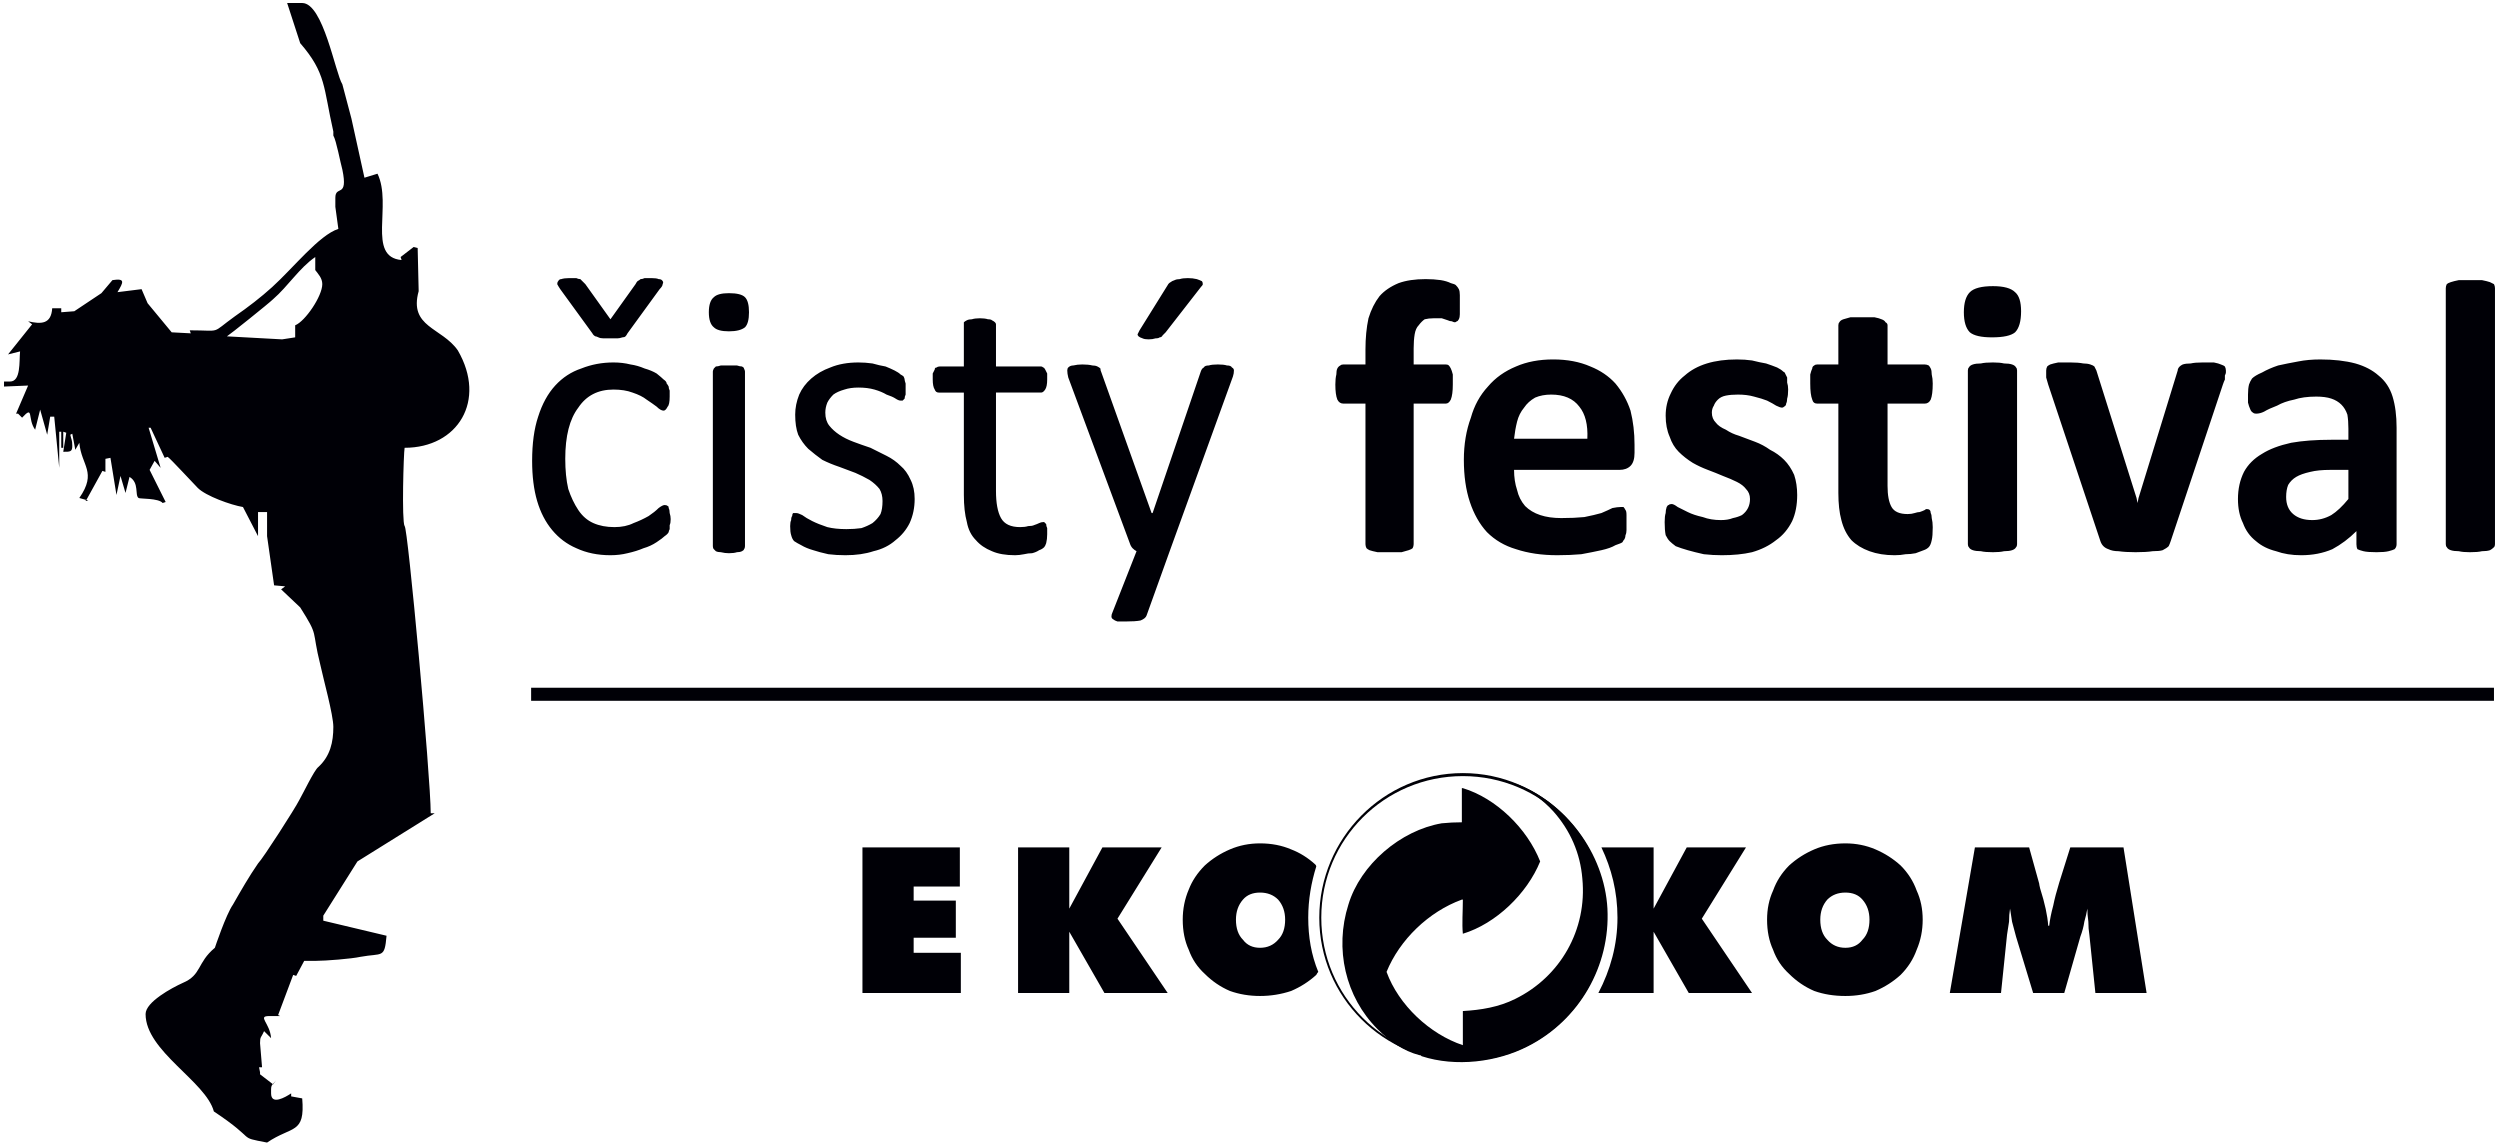
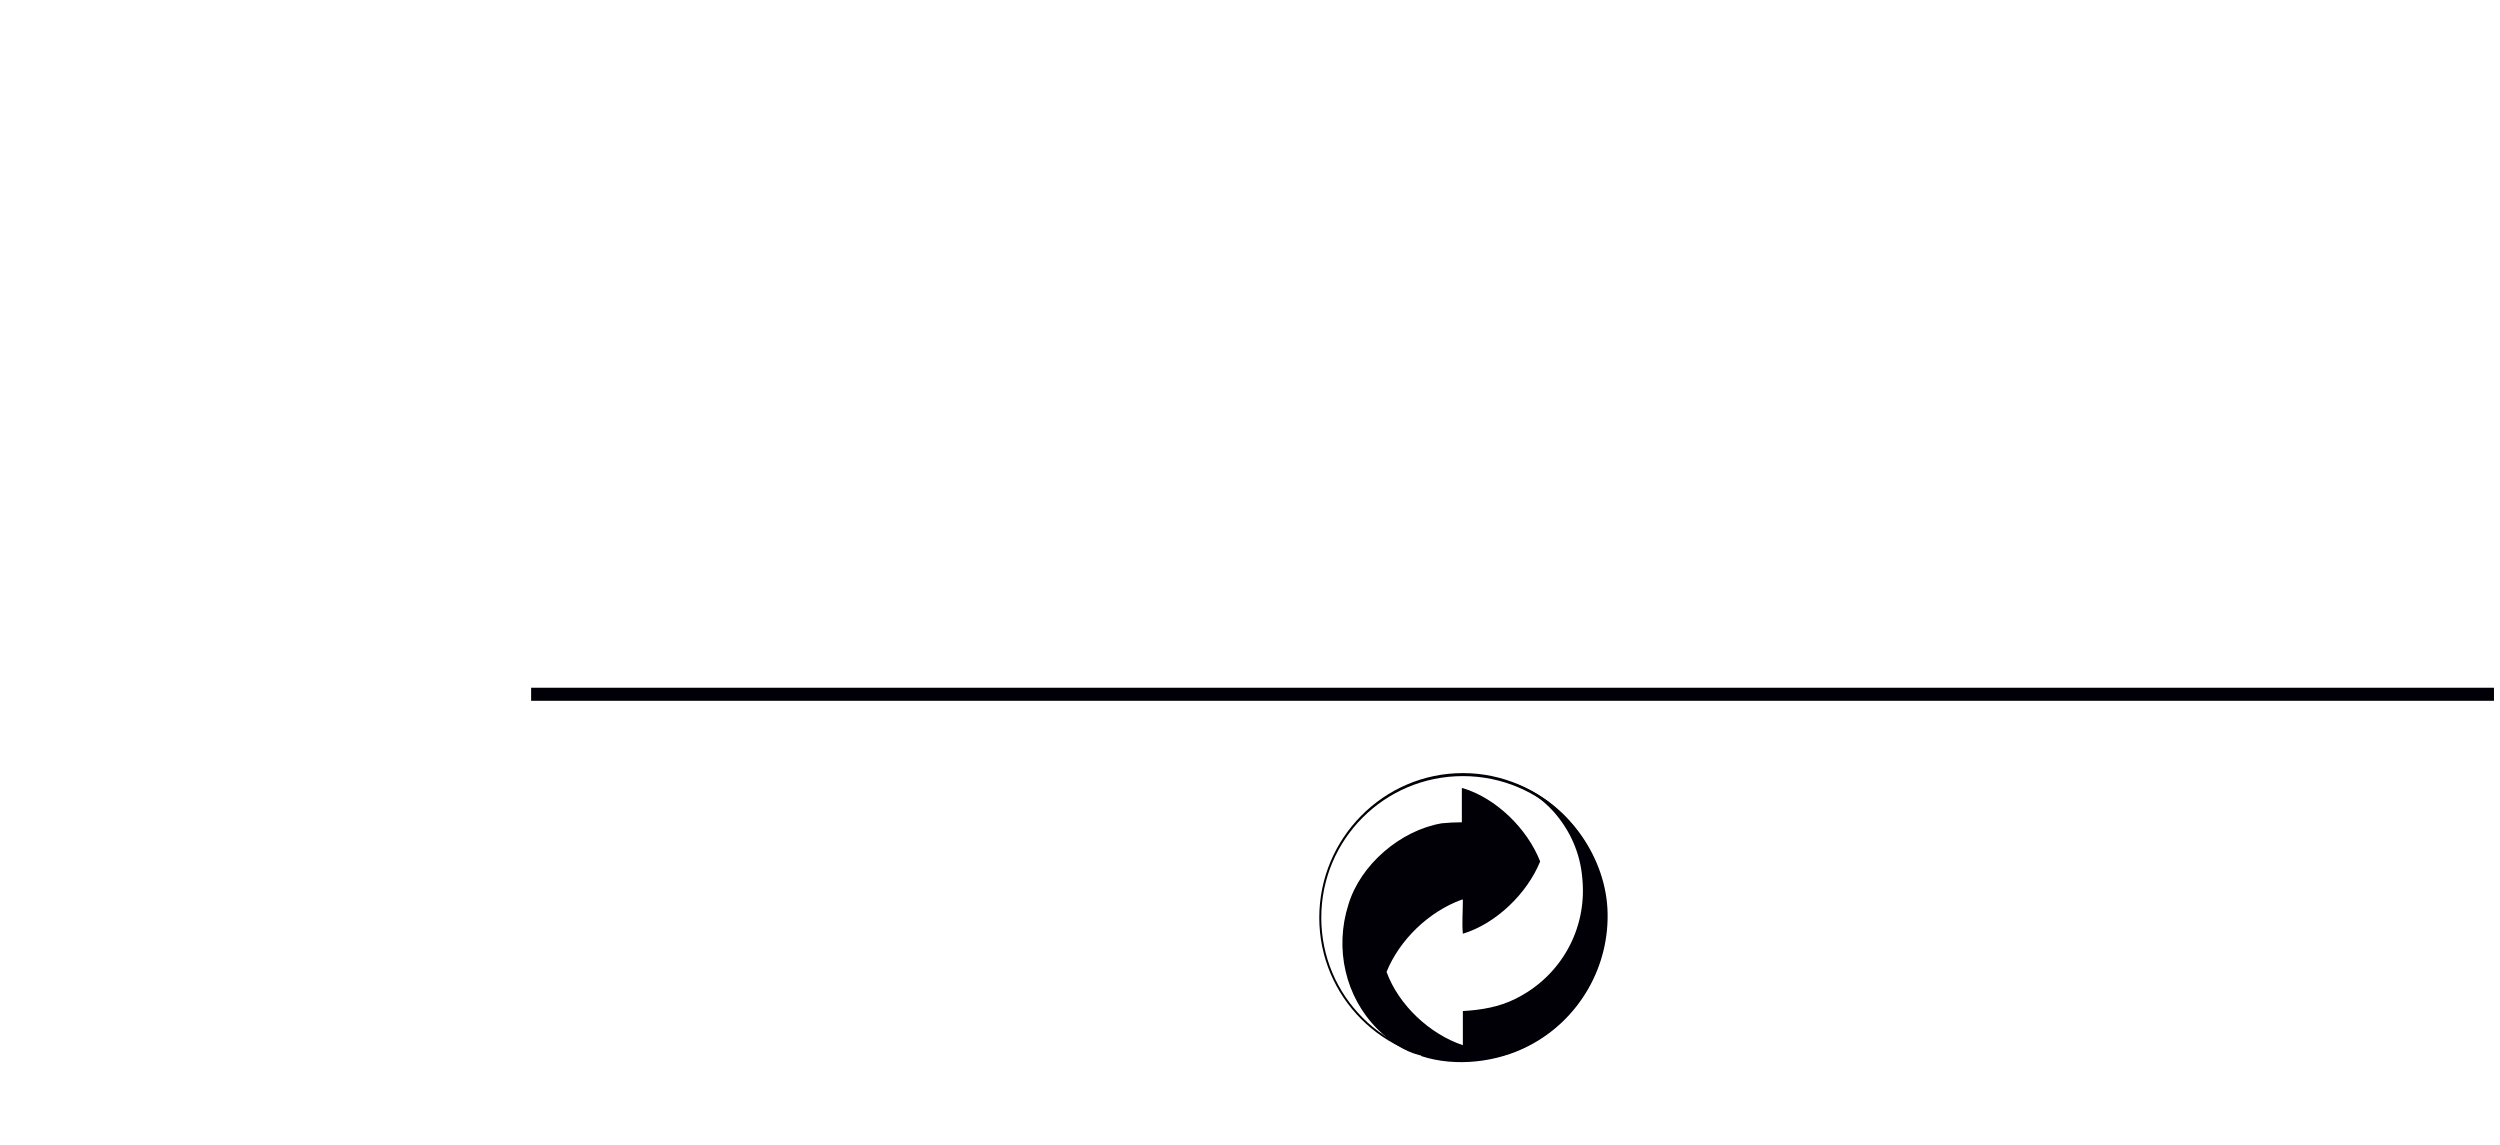
<svg xmlns="http://www.w3.org/2000/svg" version="1.2" width="249" height="114">
  <style>.s0{fill:#000006}</style>
  <g id="Layer">
-     <path fill-rule="evenodd" class="s0" d="m208.7 98.9-.6-5.8q-.1-.6-.1-1.3-.1-.7-.1-1.3-.1.6-.3 1.3-.1.7-.4 1.5l-1.6 5.6h-3.1l-1.7-5.6q-.2-.8-.4-1.5-.1-.7-.2-1.3-.1.6-.1 1.3-.1.7-.2 1.3l-.6 5.8h-5.1l2.5-14.5h5.4l1 3.6q0 .1.1.5.7 2.2.8 3.7h.1q.1-.9.4-2 .2-1 .6-2.3l1.1-3.5h5.3l2.3 14.5h-5.1zm-17.2-7.3q0 1.6-.6 3-.5 1.4-1.6 2.5-1.1 1-2.5 1.6-1.4.5-3 .5-1.7 0-3.1-.5-1.4-.6-2.5-1.7-1.1-1-1.6-2.4-.6-1.3-.6-3 0-1.6.6-2.9.5-1.4 1.6-2.5 1.1-1 2.5-1.6 1.4-.6 3.1-.6 1.6 0 3 .6t2.5 1.6q1.1 1.1 1.6 2.5.6 1.3.6 2.9zm-7.7 2.8q1.1 0 1.7-.8.7-.7.7-2 0-1.2-.7-2-.6-.7-1.7-.7t-1.8.7q-.7.8-.7 2 0 1.3.7 2 .7.8 1.8.8zm-24.3-10h5.2v6.1l3.3-6.1h5.9l-4.4 7.1 5 7.4h-6.3l-3.5-6.1v6.1h-5.5c1.2-2.3 1.9-4.8 1.9-7.5 0-2.6-.6-4.9-1.6-7zm-28.2 12.4q-.1.1-.2.3-1.1 1-2.5 1.6-1.5.5-3.1.5t-3-.5q-1.4-.6-2.5-1.7-1.1-1-1.6-2.4-.6-1.3-.6-3 0-1.6.6-3 .5-1.3 1.6-2.4 1.1-1 2.5-1.6 1.4-.6 3-.6 1.7 0 3.1.6 1.3.5 2.4 1.5.1.1.1.2c-.5 1.6-.8 3.3-.8 5.1 0 1.9.3 3.7 1 5.4zm-5.8-2.4q1.1 0 1.8-.8.7-.7.7-2 0-1.2-.7-2-.7-.7-1.8-.7t-1.7.7q-.7.8-.7 2 0 1.3.7 2 .6.8 1.7.8zm-24.1 4.5V84.4h5.1v6.1l3.3-6.1h5.9l-4.4 7.1 5 7.4H110l-3.5-6.1v6.1h-5.1zm-15.5 0V84.4h9.7v3.9H91v1.4h4.2v3.7H91v1.5h4.7v4h-9.8zm135.8-62v.2q0 .1-.1.3v.4q-.1.2-.2.5l-5.2 15.6q-.1.3-.2.5-.2.2-.6.4-.3.1-1 .1-.6.1-1.7.1-1 0-1.7-.1-.6 0-1-.2-.3-.1-.5-.3-.2-.2-.3-.5L204 38.3q-.1-.4-.2-.7v-.7q0-.2.1-.4.1-.1.3-.2.3-.1.8-.2h1.2q.8 0 1.3.1.4 0 .7.1.3.1.4.2l.2.4 4 12.7.1.5.1-.5 3.9-12.7q0-.2.2-.4.1-.1.3-.2.3-.1.8-.1.4-.1 1.2-.1h1.1q.5.1.7.2.3.1.4.2.1.2.1.4zM201.3 31q0 1.5-.6 2.1-.6.5-2.3.5-1.6 0-2.2-.5-.6-.6-.6-2t.6-2q.6-.6 2.3-.6 1.6 0 2.2.6.6.5.6 1.9zm-.4 23.2q0 .2-.1.3-.1.2-.4.3-.3.1-.8.1-.4.1-1.1.1-.8 0-1.2-.1-.5 0-.8-.1-.3-.1-.4-.3-.1-.1-.1-.3V36.9q0-.2.1-.3.1-.2.4-.3.3-.1.8-.1.4-.1 1.2-.1.7 0 1.1.1.5 0 .8.1.3.1.4.3.1.1.1.3zm-8.4-1.7q0 .9-.1 1.3-.1.5-.3.7-.2.2-.5.3-.3.1-.8.3-.5.1-1 .1-.5.1-1.1.1-1.4 0-2.5-.4t-1.8-1.1q-.7-.8-1-2-.3-1.1-.3-2.7v-8.9H181q-.4 0-.5-.4-.2-.5-.2-1.6v-.9q.1-.4.2-.6 0-.2.2-.3.1-.1.3-.1h2.1v-3.9q0-.2.1-.3.1-.2.4-.3.3-.1.7-.2h2.4q.5.1.7.2.3.1.4.3.2.1.2.3v3.9h3.7q.2 0 .4.1.1.1.2.3.1.2.1.6.1.4.1.9 0 1.1-.2 1.6-.2.4-.6.4H188v8.2q0 1.4.4 2.1.4.7 1.6.7.4 0 .7-.1.3-.1.5-.1.3-.1.5-.2.1-.1.2-.1.2 0 .3.1.1.1.1.3.1.2.1.5.1.4.1.9zM179 49.3q0 1.5-.5 2.6-.6 1.2-1.6 1.9-1 .8-2.4 1.2-1.3.3-3 .3-.9 0-1.8-.1-.9-.2-1.6-.4-.7-.2-1.2-.4-.4-.3-.6-.5-.2-.2-.4-.6-.1-.5-.1-1.3 0-.6.1-.9 0-.3.1-.6.1-.2.2-.2.1-.1.3-.1.2 0 .6.3l1 .5q.6.3 1.5.5.8.3 1.8.3.7 0 1.2-.2.5-.1.9-.3.4-.3.6-.7.2-.4.2-.9 0-.6-.4-1-.3-.4-.9-.7-.6-.3-1.4-.6-.7-.3-1.5-.6t-1.5-.7q-.8-.5-1.4-1.1-.6-.6-.9-1.5-.4-.9-.4-2.1 0-1.2.5-2.2.5-1.1 1.4-1.8.9-.8 2.2-1.2 1.3-.4 3-.4.8 0 1.5.1.8.2 1.4.3.6.2 1.1.4.4.2.6.4.2.1.2.2l.2.4v.5q.1.3.1.7 0 .6-.1.9 0 .3-.1.5 0 .2-.2.3-.1.1-.2.1-.2 0-.6-.2-.3-.2-.9-.5-.5-.2-1.3-.4-.7-.2-1.6-.2-.7 0-1.2.1t-.8.4q-.3.3-.4.6-.2.3-.2.7 0 .6.4 1 .3.4 1 .7.6.4 1.3.6l1.6.6q.8.3 1.5.8.8.4 1.4 1 .6.6 1 1.5.3.9.3 2zm-16.2-4.2q0 .9-.4 1.3t-1.1.4h-10.5q0 1.1.3 2 .2.9.8 1.6.6.6 1.5.9.9.3 2.1.3 1.3 0 2.3-.1 1-.2 1.7-.4.7-.3 1.1-.5.5-.1.8-.1h.3q.1.1.2.3.1.1.1.5v1.5q0 .3-.1.5 0 .2-.1.4-.1.1-.2.3-.1.1-.7.3-.5.3-1.4.5-.9.2-2 .4-1.1.1-2.4.1-2.3 0-4.1-.6-1.7-.5-2.9-1.7-1.1-1.2-1.7-3-.6-1.8-.6-4.2 0-2.3.7-4.2.5-1.8 1.7-3.1 1.1-1.3 2.8-2 1.6-.7 3.7-.7t3.7.7q1.5.6 2.5 1.7 1 1.2 1.5 2.7.4 1.6.4 3.4zm-4.7-1.4q.1-2.1-.8-3.2-.9-1.2-2.8-1.2-.9 0-1.6.3-.7.4-1.1 1-.5.6-.7 1.4-.2.8-.3 1.7zm-12.7-13.3v.9q0 .3-.1.5t-.2.2q-.1.1-.2.1t-.3-.1q-.2 0-.4-.1l-.6-.2h-.8q-.5 0-.9.1-.3.2-.6.6-.3.3-.4.9-.1.6-.1 1.4v1.6h3.2q.2 0 .3.1.1.1.2.3.1.2.2.6v1q0 1-.2 1.5-.2.4-.5.4h-3.2v14q0 .2-.1.4-.1.1-.4.2-.3.1-.7.2h-2.4q-.5-.1-.8-.2-.2-.1-.3-.2-.1-.2-.1-.4v-14h-2.2q-.4 0-.6-.4-.2-.5-.2-1.5 0-.6.1-1 0-.4.1-.6.1-.2.3-.3.1-.1.3-.1h2.2v-1.5q0-1.7.3-3.1.4-1.3 1.1-2.2.7-.8 1.9-1.3 1.1-.4 2.7-.4.8 0 1.5.1.6.1 1 .3.4.1.5.2.2.2.3.4.1.2.1.6v1zm-29.1-2q.1-.2.3-.3.1-.1.4-.2.2-.1.5-.1.3-.1.8-.1t.9.1q.3.1.5.2.1.1.1.3 0 .1-.2.3l-3.5 4.5-.3.3q-.1.2-.3.2-.1.1-.4.1-.3.1-.7.1-.4 0-.6-.1-.3-.1-.4-.2-.1-.1-.1-.2l.2-.4zm.2 26.5-2.3 6.4q-.1.3-.6.5-.5.1-1.5.1h-.8q-.3-.1-.4-.2-.2-.1-.2-.3 0-.2.1-.4l2.4-6.1q-.2-.1-.4-.3-.1-.1-.2-.3l-6.2-16.7q-.1-.4-.1-.7 0-.2.1-.3.2-.2.5-.2.4-.1.9-.1.6 0 1 .1.3 0 .5.1t.3.2q0 .2.1.4l5 14h.1l4.8-14.1q.1-.3.3-.4.1-.2.5-.2.3-.1.9-.1.6 0 .9.1.4 0 .5.2.2.1.2.3 0 .3-.1.6zm-12.2-1.7q0 .5-.1.9-.1.3-.2.4-.2.2-.5.3-.3.2-.7.3-.4 0-.8.1-.5.1-.9.1-1.4 0-2.3-.4-1-.4-1.6-1.1-.7-.7-.9-1.8-.3-1.1-.3-2.7V39.1h-2.5q-.3 0-.4-.3-.2-.3-.2-1v-.6l.2-.4q0-.2.2-.2.1-.1.3-.1H96v-4.4q.1-.1.3-.2.2-.1.5-.1.3-.1.8-.1t.8.1q.3 0 .4.1.2.1.3.2.1.1.1.2v4.2h4.5q.1 0 .2.1.1 0 .2.2l.2.4v.6q0 .7-.2 1-.2.3-.4.3h-4.5v9.8q0 1.8.5 2.7.5.9 1.9.9.5 0 .8-.1.4 0 .6-.1.3-.1.5-.2t.4-.1h.1l.2.2q0 .2.1.4v.6zm-13.2-3.5q0 1.3-.5 2.4-.5 1-1.4 1.7-.9.8-2.2 1.1-1.2.4-2.8.4-.9 0-1.7-.1-.9-.2-1.5-.4-.7-.2-1.2-.5-.4-.2-.7-.4-.2-.2-.3-.6-.1-.3-.1-.9 0-.4.1-.6 0-.3.1-.4 0-.2.1-.3h.3q.2 0 .6.2.4.3 1 .6t1.5.6q.8.2 1.9.2.8 0 1.5-.1.6-.2 1.1-.5.5-.4.8-.9.2-.5.2-1.3 0-.7-.3-1.2-.4-.5-1-.9-.7-.4-1.4-.7l-1.6-.6q-.9-.3-1.7-.7-.7-.5-1.4-1.1-.6-.6-1-1.4-.3-.8-.3-2 0-1 .4-2 .4-.9 1.2-1.6.8-.7 1.9-1.1 1.2-.5 2.8-.5.7 0 1.4.1.7.2 1.3.3.5.2.9.4t.6.4q.2.1.3.2.1.2.1.3 0 .1.1.4v1.1q-.1.2-.1.4l-.2.2h-.2q-.2 0-.5-.2t-.9-.4q-.5-.3-1.2-.5t-1.6-.2q-.8 0-1.4.2-.7.2-1.1.5-.4.4-.6.8-.2.5-.2 1 0 .8.4 1.3t1 .9q.6.4 1.4.7.8.3 1.7.6l1.6.8q.8.4 1.4 1 .6.5 1 1.4.4.8.4 1.9zM74.6 31.1q0 1.1-.4 1.5-.5.4-1.6.4t-1.5-.4q-.5-.4-.5-1.5t.5-1.5q.4-.4 1.5-.4 1.2 0 1.6.4.4.4.4 1.5zm-.4 23.3q0 .2-.1.3 0 .1-.2.2t-.5.1q-.3.1-.8.1-.4 0-.8-.1-.3 0-.5-.1l-.2-.2q-.1-.1-.1-.3V37q0-.1.1-.3l.2-.2q.2 0 .5-.1h1.6q.3.1.5.1.2.1.2.2.1.2.1.3zM63.3 28.3q.1-.2.2-.3.2-.1.3-.2.2 0 .4-.1h.7q.5 0 .7.1.3 0 .4.2.1.1 0 .3 0 .2-.3.5l-3.2 4.4q-.1.2-.2.3-.1.1-.3.1-.3.1-.5.1h-1.4q-.3 0-.5-.1t-.3-.1q-.2-.1-.3-.3l-3.2-4.4q-.2-.3-.3-.5 0-.2.1-.3.1-.2.3-.2.3-.1.8-.1h.7q.2.1.4.1l.2.2.3.3 2.5 3.5zm3.5 23.4q0 .4-.1.6v.4q-.1.2-.1.3-.1.2-.4.4-.2.2-.8.6-.6.4-1.3.6-.7.3-1.6.5-.8.2-1.7.2-1.9 0-3.4-.7Q56 54 55 52.8q-1-1.2-1.5-2.9t-.5-4q0-2.6.6-4.4.6-1.9 1.7-3.1 1.1-1.2 2.6-1.7 1.5-.6 3.2-.6.9 0 1.7.2.7.1 1.4.4.7.2 1.2.5.5.4.7.6.3.2.3.4.1.1.2.3 0 .2.1.4v.6q0 .8-.2 1-.2.4-.4.4-.3 0-.7-.4-.4-.3-1-.7-.5-.4-1.4-.7-.8-.3-1.9-.3-2.3 0-3.5 1.8-1.3 1.7-1.3 5.1 0 1.7.3 3 .4 1.2 1 2.1.6.9 1.5 1.3t2.1.4q1.1 0 1.9-.4.8-.3 1.5-.7.6-.4 1-.8.4-.3.6-.3.2 0 .3.1.1 0 .1.2.1.2.1.5.1.3.1.6zm181.7 2.5q0 .2-.1.3-.2.2-.4.3-.3.1-.8.1-.4.1-1.2.1-.7 0-1.1-.1-.5 0-.8-.1-.3-.1-.4-.3-.1-.1-.1-.3V28.7q0-.2.1-.4.1-.1.4-.2.3-.1.8-.2h2.3q.5.1.8.2l.4.2q.1.2.1.4zm-9.8 0q0 .3-.2.5-.2.1-.6.2-.4.1-1.2.1-.9 0-1.3-.1t-.6-.2q-.1-.2-.1-.5v-1.3q-1.1 1.1-2.4 1.8-1.4.6-3.1.6-1.4 0-2.5-.4-1.2-.3-2-1-.9-.7-1.3-1.8-.5-1-.5-2.4 0-1.5.6-2.7.6-1.1 1.8-1.8 1.1-.7 2.9-1.1 1.7-.3 4-.3h1.7v-1.1q0-.8-.1-1.4-.2-.6-.6-1-.4-.4-1-.6-.6-.2-1.5-.2-1.3 0-2.2.3-1 .2-1.7.6-.8.3-1.3.6-.4.2-.8.2-.2 0-.3-.1-.2-.1-.3-.4-.1-.2-.2-.6v-.8q0-.6.1-1 .1-.3.3-.6.3-.3 1-.6.7-.4 1.6-.7.9-.2 2-.4 1-.2 2.2-.2 2 0 3.5.4 1.4.4 2.3 1.2 1 .8 1.4 2.1.4 1.3.4 3.1zm-4.8-7.4h-1.8q-1.2 0-2 .2-.9.2-1.4.5-.5.3-.8.8-.2.5-.2 1.2 0 1.1.7 1.7.7.6 1.9.6 1 0 1.9-.5.8-.5 1.7-1.6v-2.9zM28.6.3h1.5c2.1 0 3.3 7 4 8.1l.9 3.4 1.3 5.9 1.3-.4c1.5 3.1-1.1 8.3 2.4 8.6l-.1-.3 1.3-1 .4.1.1 4.3c-1 3.6 2.3 3.6 3.9 5.9 2.9 5 0 9.7-5.3 9.7-.1.5-.3 7.3 0 7.8.3-.1 2.6 25 2.6 28.6h.4l-7.7 4.8-3.4 5.4v.5l6.3 1.5c-.2 2.3-.4 1.7-2.6 2.1-.9.2-3.5.4-4.4.4h-1.2l-.8 1.5-.3-.1-1.5 4 .2.1h-1.1c-1.2 0 .1.7.2 2.2l-.7-.7c-.3.7-.4.5-.4 1.2l.2 2.4h-.3l.1.5v.2l1.3 1 .3-.4c-.3.4-.5.4-.5.9v.4c0 1.2 1.4.4 2 0v.3l1.1.2c.3 3.6-1 2.7-3.5 4.4-3.1-.6-.8-.1-5.3-3.1-.8-3-6.8-6-6.8-9.7 0-1.2 2.6-2.6 3.7-3.1 1.9-.8 1.4-2 3.2-3.5 0 0 1.1-3.3 1.8-4.3.8-1.4 1.6-2.8 2.5-4.1.5-.5 3.7-5.5 4.1-6.3.4-.7 1.5-3 1.9-3.3 1.2-1.1 1.5-2.5 1.5-4 0-1.2-1-4.8-1.3-6.2-.9-3.6-.1-2.7-2-5.7L28 58.7l.4-.3-1.1-.1-.7-4.9V51h-.9v2.4l-1.5-2.9c-1.2-.2-3.7-1.1-4.5-1.9-.5-.5-2.7-2.9-3-3.1l-.3.1-1.4-3h-.2l1.2 4-.6-.7-.5.9 1.6 3.2-.3.1c-.4-.5-2.3-.4-2.4-.5-.4-.3.1-1.5-.9-2.1l-.4 1.6-.5-1.7-.4 1.9-.6-3.7-.5.1V47l-.3-.1-1.6 2.9-.7-.2c1.8-2.6.2-3.2 0-5.5l-.4.7-.3-1.6-.2.1c.1.5.2.5.2 1.1 0 .6-.2.6-.9.6l.3-1.9-.3-.1v1.6h-.2V43h-.2v3.6l-.5-5.1H5l-.3 1.8-.7-2.5-.5 2c-.8-1.1-.1-2.5-1.3-1.2l-.4-.4h-.2l1.2-2.8-2.4.1V38H1c1.1 0 .9-2 1-3l-1.2.3 2.4-3-.4-.3c1.3.3 2.3.3 2.4-1.3h.9v.4l1.3-.1 2.7-1.8 1.1-1.3c1.3-.2 1.1.2.5 1.2l2.4-.3.6 1.4 2.4 2.9 1.9.1-.1-.3c3.3 0 2 .4 4.5-1.4 1.3-.9 2.6-1.9 3.7-2.9 2.1-1.9 4.7-5.2 6.6-5.8l-.3-2.2v-.9c0-1.3 1.3.1.7-2.8-.2-.7-.6-2.9-.9-3.4v-.4c-1-4.4-.7-5.8-3.3-8.8zM8.8 49.9h-.3l.1-.1zm20.6-16.3v-1.2c1-.4 2.7-2.9 2.7-4.1 0-.6-.4-1-.7-1.4v-1.3c-1.6 1.1-2.7 2.9-4.2 4.2-.4.4-4.4 3.6-4.6 3.7l5.5.3zm-6.8-.1z" />
    <path class="s0" d="M52.9 68.5h195.5v1.3H52.9z" />
    <path fill-rule="evenodd" class="s0" d="M160 91.4c0 7.9-6.4 14.3-14.3 14.3s-14.3-6.4-14.3-14.3S137.8 77 145.7 77 160 83.5 160 91.4zm-.2 0c0-7.8-6.3-14.1-14.1-14.1s-14.1 6.3-14.1 14.1 6.3 14.1 14.1 14.1 14.1-6.3 14.1-14.1z" />
    <path class="s0" d="M160.1 90.5c.3 5.7-2.8 11.1-7.9 13.7-3.1 1.6-7.2 2.1-10.6 1-.1-.1-.1-.1-.2-.1-1.6-.4-3-1.4-4.2-2.6-3.2-3.2-4.3-8-2.9-12.4 1.2-4 5.2-7.4 9.3-8.1q1-.1 2-.1v-3.4h.1c3.3 1 6.4 4 7.7 7.3-1.3 3.2-4.4 6.2-7.7 7.2-.1-1 0-2.2 0-3.4h-.1c-3.3 1.2-6.2 4-7.5 7.2 1.2 3.3 4.3 6.2 7.6 7.3v-3.4c1.8-.1 3.6-.4 5.2-1.2 4.5-2.2 7.2-6.9 6.7-12-.2-2.5-1.2-4.8-2.9-6.7-1.1-1.2-2.5-2.2-3.9-2.8 5.1 1.8 9 7 9.3 12.5z" />
  </g>
</svg>